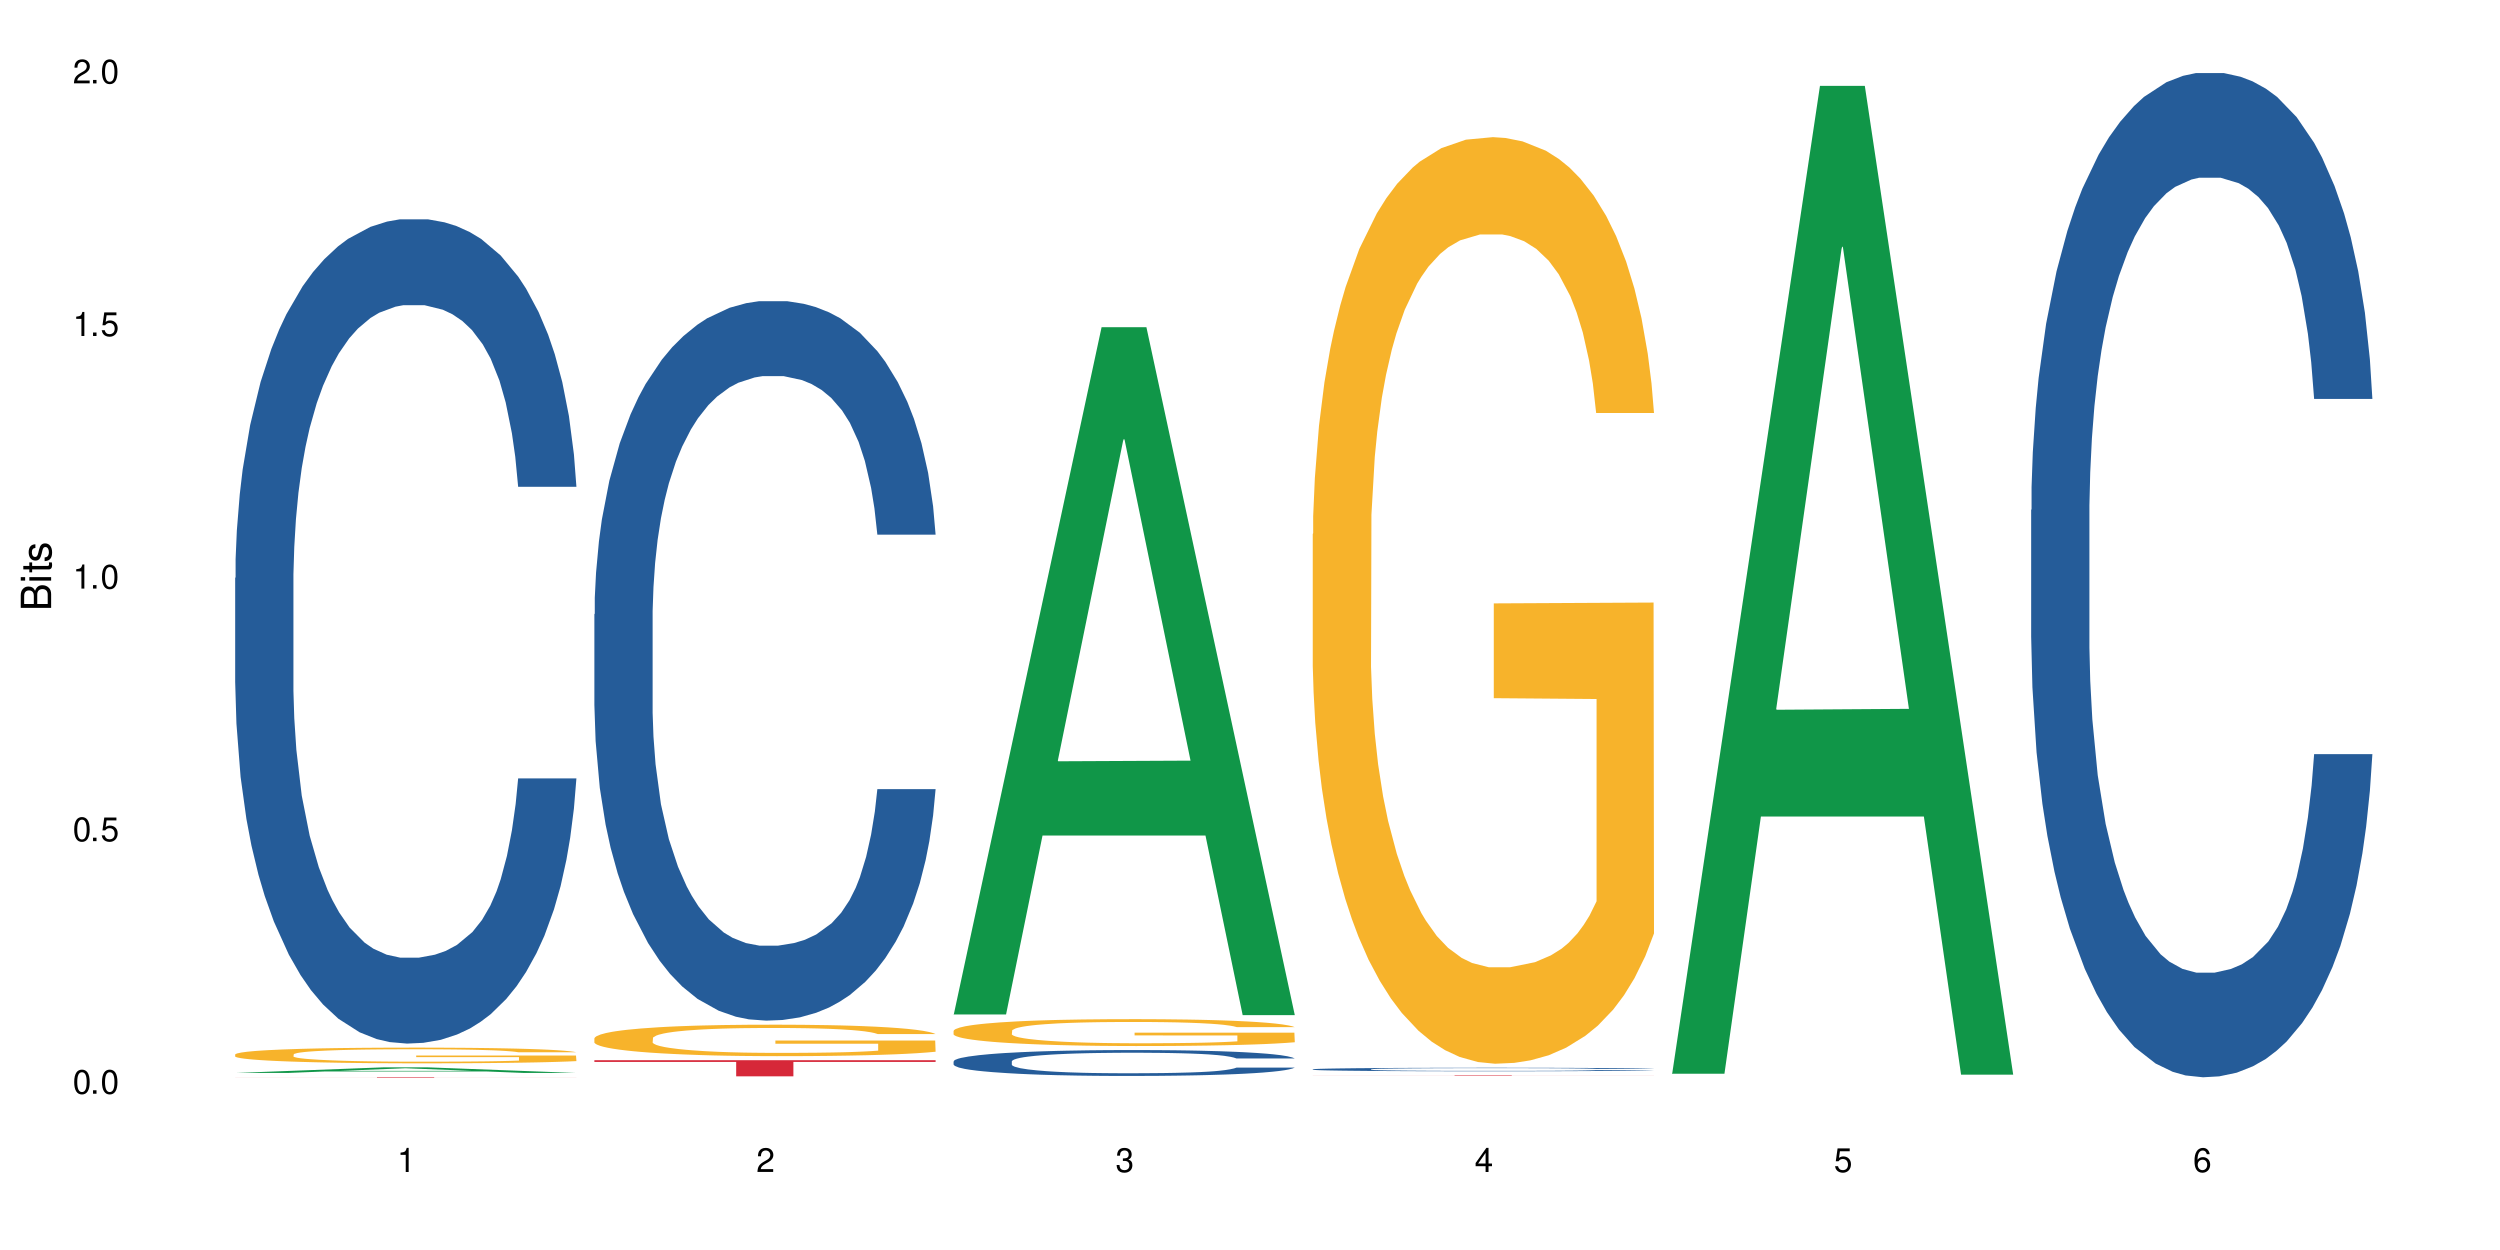
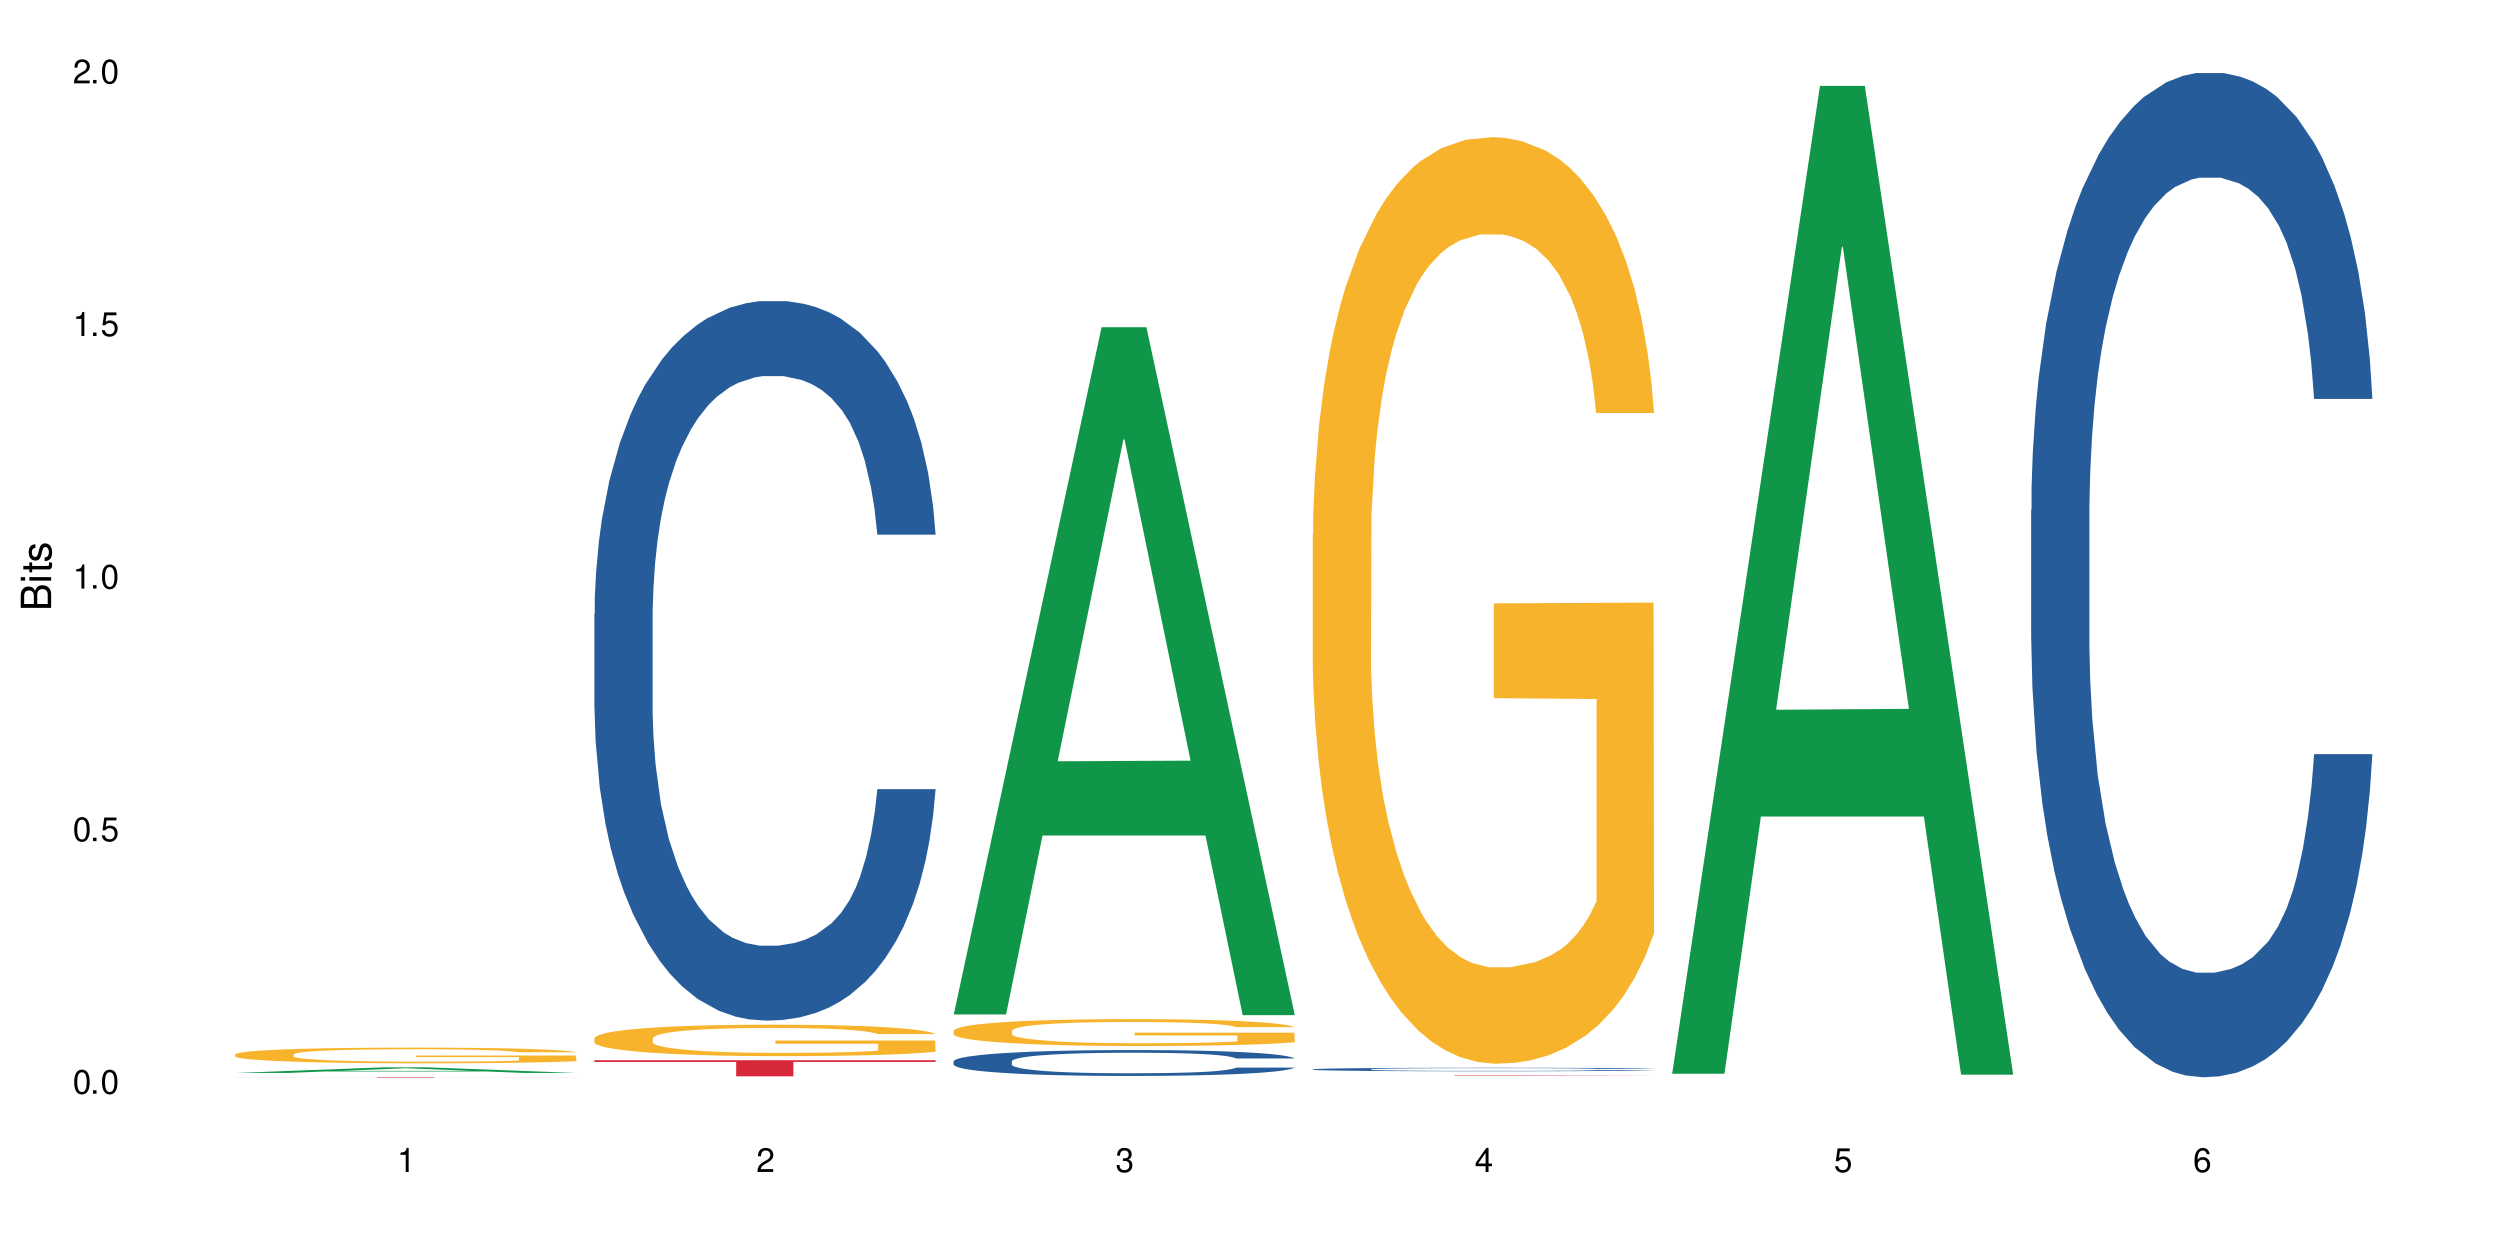
<svg xmlns="http://www.w3.org/2000/svg" xmlns:xlink="http://www.w3.org/1999/xlink" width="720" height="360" viewBox="0 0 720 360">
  <defs>
    <g>
      <g id="glyph-0-0">
</g>
      <g id="glyph-0-1">
        <path d="M 2.641 -6.938 C 2 -6.938 1.422 -6.656 1.078 -6.172 C 0.641 -5.562 0.406 -4.641 0.406 -3.359 C 0.406 -1.016 1.188 0.219 2.641 0.219 C 4.078 0.219 4.859 -1.016 4.859 -3.297 C 4.859 -4.641 4.656 -5.547 4.203 -6.172 C 3.844 -6.656 3.281 -6.938 2.641 -6.938 Z M 2.641 -6.188 C 3.547 -6.188 4 -5.25 4 -3.375 C 4 -1.406 3.562 -0.484 2.625 -0.484 C 1.734 -0.484 1.281 -1.438 1.281 -3.344 C 1.281 -5.25 1.734 -6.188 2.641 -6.188 Z M 2.641 -6.188 " />
      </g>
      <g id="glyph-0-2">
        <path d="M 1.828 -1 L 0.828 -1 L 0.828 0 L 1.828 0 Z M 1.828 -1 " />
      </g>
      <g id="glyph-0-3">
        <path d="M 4.562 -6.797 L 1.062 -6.797 L 0.547 -3.094 L 1.328 -3.094 C 1.719 -3.562 2.047 -3.734 2.578 -3.734 C 3.484 -3.734 4.062 -3.109 4.062 -2.094 C 4.062 -1.125 3.484 -0.531 2.578 -0.531 C 1.828 -0.531 1.375 -0.906 1.188 -1.672 L 0.328 -1.672 C 0.453 -1.109 0.547 -0.844 0.75 -0.594 C 1.125 -0.078 1.828 0.219 2.594 0.219 C 3.969 0.219 4.922 -0.781 4.922 -2.219 C 4.922 -3.562 4.031 -4.484 2.719 -4.484 C 2.25 -4.484 1.859 -4.359 1.469 -4.062 L 1.734 -5.969 L 4.562 -5.969 Z M 4.562 -6.797 " />
      </g>
      <g id="glyph-0-4">
        <path d="M 2.484 -4.938 L 2.484 0 L 3.328 0 L 3.328 -6.938 L 2.766 -6.938 C 2.469 -5.875 2.281 -5.734 0.984 -5.562 L 0.984 -4.938 Z M 2.484 -4.938 " />
      </g>
      <g id="glyph-0-5">
        <path d="M 4.859 -0.828 L 1.281 -0.828 C 1.359 -1.406 1.672 -1.781 2.5 -2.281 L 3.469 -2.828 C 4.406 -3.344 4.906 -4.062 4.906 -4.906 C 4.906 -5.484 4.672 -6.031 4.266 -6.406 C 3.859 -6.766 3.375 -6.938 2.719 -6.938 C 1.859 -6.938 1.219 -6.625 0.844 -6.031 C 0.609 -5.672 0.5 -5.234 0.484 -4.531 L 1.328 -4.531 C 1.359 -5.016 1.406 -5.281 1.531 -5.516 C 1.75 -5.938 2.188 -6.203 2.703 -6.203 C 3.469 -6.203 4.031 -5.641 4.031 -4.891 C 4.031 -4.344 3.719 -3.859 3.125 -3.516 L 2.234 -3 C 0.812 -2.172 0.406 -1.531 0.328 -0.016 L 4.859 -0.016 Z M 4.859 -0.828 " />
      </g>
      <g id="glyph-0-6">
        <path d="M 2.125 -3.188 L 2.578 -3.188 C 3.5 -3.188 3.984 -2.766 3.984 -1.922 C 3.984 -1.062 3.469 -0.531 2.594 -0.531 C 1.656 -0.531 1.203 -1 1.156 -2.016 L 0.312 -2.016 C 0.344 -1.453 0.438 -1.094 0.609 -0.781 C 0.953 -0.109 1.625 0.219 2.547 0.219 C 3.953 0.219 4.859 -0.625 4.859 -1.938 C 4.859 -2.828 4.516 -3.297 3.703 -3.594 C 4.344 -3.844 4.656 -4.328 4.656 -5.031 C 4.656 -6.219 3.875 -6.938 2.578 -6.938 C 1.203 -6.938 0.484 -6.172 0.453 -4.703 L 1.297 -4.703 C 1.312 -5.125 1.344 -5.359 1.453 -5.578 C 1.641 -5.969 2.062 -6.203 2.594 -6.203 C 3.344 -6.203 3.797 -5.75 3.797 -5 C 3.797 -4.516 3.609 -4.219 3.25 -4.047 C 3.016 -3.953 2.703 -3.922 2.125 -3.906 Z M 2.125 -3.188 " />
      </g>
      <g id="glyph-0-7">
        <path d="M 3.141 -1.672 L 3.141 0 L 3.984 0 L 3.984 -1.672 L 4.984 -1.672 L 4.984 -2.438 L 3.984 -2.438 L 3.984 -6.938 L 3.359 -6.938 L 0.266 -2.578 L 0.266 -1.672 Z M 3.141 -2.438 L 1 -2.438 L 3.141 -5.5 Z M 3.141 -2.438 " />
      </g>
      <g id="glyph-0-8">
        <path d="M 4.781 -5.125 C 4.609 -6.266 3.891 -6.938 2.844 -6.938 C 2.094 -6.938 1.422 -6.578 1.031 -5.953 C 0.594 -5.266 0.406 -4.422 0.406 -3.172 C 0.406 -2 0.578 -1.25 0.984 -0.641 C 1.359 -0.078 1.953 0.219 2.703 0.219 C 3.984 0.219 4.922 -0.75 4.922 -2.094 C 4.922 -3.375 4.062 -4.281 2.844 -4.281 C 2.172 -4.281 1.641 -4.031 1.281 -3.516 C 1.281 -5.234 1.828 -6.188 2.797 -6.188 C 3.391 -6.188 3.797 -5.797 3.938 -5.125 Z M 2.734 -3.531 C 3.547 -3.531 4.062 -2.953 4.062 -2.031 C 4.062 -1.156 3.484 -0.531 2.703 -0.531 C 1.922 -0.531 1.328 -1.188 1.328 -2.078 C 1.328 -2.938 1.906 -3.531 2.734 -3.531 Z M 2.734 -3.531 " />
      </g>
      <g id="glyph-1-0">
</g>
      <g id="glyph-1-1">
        <path d="M 0 -0.953 L 0 -4.891 C 0 -5.719 -0.234 -6.344 -0.734 -6.797 C -1.188 -7.234 -1.812 -7.469 -2.5 -7.469 C -3.547 -7.469 -4.188 -7 -4.625 -5.875 C -4.984 -6.688 -5.625 -7.094 -6.531 -7.094 C -7.172 -7.094 -7.734 -6.859 -8.141 -6.391 C -8.562 -5.922 -8.75 -5.344 -8.75 -4.5 L -8.75 -0.953 Z M -4.984 -2.062 L -7.766 -2.062 L -7.766 -4.219 C -7.766 -4.844 -7.688 -5.203 -7.453 -5.5 C -7.219 -5.812 -6.859 -5.969 -6.375 -5.969 C -5.891 -5.969 -5.531 -5.812 -5.297 -5.5 C -5.062 -5.203 -4.984 -4.844 -4.984 -4.219 Z M -0.984 -2.062 L -4 -2.062 L -4 -4.781 C -4 -5.766 -3.438 -6.359 -2.484 -6.359 C -1.547 -6.359 -0.984 -5.766 -0.984 -4.781 Z M -0.984 -2.062 " />
      </g>
      <g id="glyph-1-2">
        <path d="M -6.281 -1.797 L -6.281 -0.797 L 0 -0.797 L 0 -1.797 Z M -8.75 -1.797 L -8.75 -0.797 L -7.484 -0.797 L -7.484 -1.797 Z M -8.75 -1.797 " />
      </g>
      <g id="glyph-1-3">
        <path d="M -6.281 -3.047 L -6.281 -2.016 L -8.016 -2.016 L -8.016 -1.016 L -6.281 -1.016 L -6.281 -0.172 L -5.469 -0.172 L -5.469 -1.016 L -0.719 -1.016 C -0.078 -1.016 0.281 -1.453 0.281 -2.234 C 0.281 -2.5 0.25 -2.719 0.188 -3.047 L -0.641 -3.047 C -0.609 -2.906 -0.594 -2.766 -0.594 -2.562 C -0.594 -2.141 -0.719 -2.016 -1.156 -2.016 L -5.469 -2.016 L -5.469 -3.047 Z M -6.281 -3.047 " />
      </g>
      <g id="glyph-1-4">
        <path d="M -4.531 -5.25 C -5.766 -5.25 -6.469 -4.422 -6.469 -2.969 C -6.469 -1.516 -5.719 -0.562 -4.547 -0.562 C -3.562 -0.562 -3.094 -1.062 -2.734 -2.562 L -2.516 -3.484 C -2.344 -4.188 -2.094 -4.469 -1.641 -4.469 C -1.047 -4.469 -0.641 -3.875 -0.641 -3 C -0.641 -2.453 -0.797 -2 -1.062 -1.75 C -1.25 -1.594 -1.422 -1.531 -1.875 -1.469 L -1.875 -0.406 C -0.422 -0.453 0.281 -1.266 0.281 -2.922 C 0.281 -4.5 -0.5 -5.516 -1.719 -5.516 C -2.656 -5.516 -3.172 -4.984 -3.469 -3.734 L -3.703 -2.766 C -3.891 -1.953 -4.156 -1.609 -4.594 -1.609 C -5.188 -1.609 -5.547 -2.125 -5.547 -2.938 C -5.547 -3.75 -5.203 -4.172 -4.531 -4.203 Z M -4.531 -5.25 " />
      </g>
    </g>
  </defs>
  <rect x="-72" y="-36" width="864" height="432" fill="rgb(100%, 100%, 100%)" fill-opacity="1" />
  <path fill-rule="nonzero" fill="rgb(6.275%, 58.824%, 28.235%)" fill-opacity="1" d="M 67.73 309.012 L 67.836 309.012 L 110.359 307.398 L 123.273 307.398 L 166.008 309.012 L 150.992 309.012 L 140.281 308.59 L 93.352 308.59 L 82.852 309.012 L 67.73 309.012 L 97.863 308.418 L 135.977 308.414 L 116.973 307.664 L 116.766 307.66 L 116.555 307.664 L 97.758 308.414 L 97.863 308.418 Z M 67.73 309.012 " />
-   <path fill-rule="nonzero" fill="rgb(14.51%, 36.078%, 60%)" fill-opacity="1" d="M 67.73 166.449 L 67.852 166.234 L 67.852 161.027 L 68.211 152.781 L 69.051 142.363 L 69.887 135.203 L 72.047 122.402 L 75.043 110.031 L 78.156 100.484 L 80.434 94.844 L 82.473 90.504 L 87.145 82.473 L 90.145 78.352 L 93.379 74.66 L 97.332 70.973 L 100.211 68.805 L 106.684 65.332 L 111.477 63.812 L 115.191 63.16 L 123.223 63.16 L 128.016 64.027 L 131.492 65.113 L 135.324 66.852 L 138.562 68.805 L 144.195 73.578 L 149.227 79.652 L 151.504 83.125 L 155.102 89.852 L 157.855 96.363 L 159.773 102.004 L 161.934 110.031 L 163.848 119.797 L 165.289 130.863 L 166.008 140.195 L 149.227 140.195 L 148.391 131.516 L 147.43 124.789 L 145.633 115.891 L 143.836 109.598 L 141.316 103.305 L 139.039 99.184 L 135.926 95.059 L 133.168 92.457 L 130.293 90.504 L 127.535 89.199 L 122.262 87.898 L 116.148 87.898 L 113.871 88.332 L 109.199 90.07 L 106.684 91.586 L 103.086 94.625 L 100.57 97.445 L 97.574 101.785 L 95.535 105.477 L 93.02 111.117 L 91.223 116.109 L 89.184 123.27 L 87.984 128.695 L 86.906 134.77 L 85.949 141.93 L 85.23 149.523 L 84.75 157.555 L 84.508 165.367 L 84.508 199 L 84.75 206.812 L 85.348 215.926 L 86.906 229.164 L 89.184 240.664 L 91.82 249.777 L 94.336 256.289 L 95.777 259.324 L 97.691 262.797 L 100.688 267.137 L 105.004 271.477 L 107.52 273.215 L 111.355 274.949 L 115.312 275.816 L 120.586 275.816 L 125.258 274.949 L 128.375 273.863 L 131.609 272.129 L 136.043 268.438 L 138.801 264.969 L 141.199 260.844 L 142.996 256.723 L 144.195 253.25 L 145.992 246.523 L 147.43 239.145 L 148.508 231.551 L 149.227 224.172 L 166.008 224.172 L 165.289 232.852 L 164.207 241.316 L 163.129 247.609 L 161.453 255.203 L 159.535 261.93 L 156.777 269.523 L 154.5 274.516 L 151.504 279.941 L 148.75 284.062 L 145.754 287.75 L 141.316 292.09 L 138.441 294.262 L 135.324 296.215 L 131.609 297.949 L 126.938 299.469 L 121.902 300.336 L 117.227 300.555 L 112.195 300.121 L 108.48 299.254 L 103.566 297.301 L 97.453 293.395 L 93.02 289.27 L 89.543 285.148 L 86.547 280.809 L 83.191 274.949 L 78.875 265.402 L 76.238 258.023 L 74.441 251.949 L 72.406 243.484 L 70.969 235.891 L 69.289 223.738 L 68.09 208.332 L 67.73 196.395 Z M 67.73 166.449 " />
  <path fill-rule="nonzero" fill="rgb(96.863%, 70.196%, 16.863%)" fill-opacity="1" d="M 67.73 303.652 L 67.852 303.648 L 67.852 303.566 L 68.332 303.379 L 69.527 303.125 L 71.086 302.914 L 72.766 302.75 L 73.844 302.66 L 75.641 302.539 L 77.199 302.445 L 81.152 302.262 L 86.188 302.086 L 88.945 302.012 L 92.059 301.941 L 96.496 301.863 L 98.531 301.836 L 104.766 301.77 L 111.836 301.73 L 119.625 301.715 L 123.223 301.719 L 128.133 301.738 L 134.848 301.781 L 138.68 301.824 L 141.676 301.863 L 144.793 301.918 L 148.629 302 L 152.223 302.102 L 155.102 302.199 L 157.977 302.324 L 160.375 302.457 L 162.41 302.602 L 164.207 302.773 L 165.289 302.918 L 166.008 303.062 L 149.348 303.062 L 148.391 302.918 L 147.309 302.805 L 145.512 302.672 L 143.715 302.57 L 141.918 302.492 L 138.562 302.387 L 135.684 302.32 L 132.09 302.262 L 128.613 302.223 L 124.66 302.199 L 122.262 302.191 L 115.91 302.191 L 110.156 302.219 L 106.801 302.254 L 104.406 302.285 L 101.047 302.348 L 99.012 302.398 L 97.812 302.43 L 94.219 302.559 L 91.82 302.676 L 90.504 302.754 L 88.824 302.875 L 87.625 302.988 L 86.309 303.152 L 85.59 303.277 L 84.629 303.559 L 84.508 304.301 L 84.871 304.457 L 85.59 304.629 L 86.547 304.777 L 87.984 304.934 L 89.422 305.051 L 91.941 305.215 L 94.098 305.32 L 95.777 305.391 L 99.012 305.504 L 100.328 305.539 L 103.445 305.613 L 106.684 305.672 L 110.637 305.723 L 113.633 305.746 L 118.426 305.766 L 124.539 305.766 L 131.73 305.742 L 136.285 305.707 L 139.398 305.676 L 141.438 305.648 L 143.953 305.602 L 145.754 305.559 L 147.43 305.516 L 149.469 305.445 L 149.469 304.457 L 119.863 304.453 L 119.863 303.992 L 165.887 303.988 L 166.008 305.602 L 163.488 305.715 L 160.375 305.82 L 157.379 305.902 L 154.262 305.973 L 149.828 306.051 L 146.23 306.102 L 140.719 306.16 L 135.684 306.195 L 130.41 306.223 L 125.738 306.234 L 120.223 306.238 L 115.312 306.23 L 110.039 306.203 L 105.844 306.172 L 102.008 306.129 L 98.172 306.078 L 93.379 305.988 L 90.262 305.918 L 87.027 305.832 L 83.789 305.73 L 80.914 305.617 L 78.996 305.531 L 77.078 305.434 L 75.043 305.309 L 73.125 305.168 L 71.688 305.039 L 70.367 304.895 L 69.41 304.758 L 68.449 304.574 L 67.969 304.426 L 67.73 304.297 Z M 67.73 303.652 " />
  <path fill-rule="nonzero" fill="rgb(83.922%, 15.686%, 22.353%)" fill-opacity="1" d="M 67.73 310.176 L 166.008 310.176 L 166.008 310.191 L 125.047 310.191 L 125.047 310.336 L 108.57 310.336 L 108.57 310.191 L 67.73 310.191 Z M 67.73 310.176 " />
  <path fill-rule="nonzero" fill="rgb(14.51%, 36.078%, 60%)" fill-opacity="1" d="M 171.18 176.895 L 171.297 176.707 L 171.297 172.16 L 171.66 164.961 L 172.496 155.871 L 173.336 149.621 L 175.492 138.445 L 178.488 127.648 L 181.605 119.316 L 183.883 114.391 L 185.922 110.605 L 190.594 103.594 L 193.59 99.996 L 196.828 96.777 L 200.781 93.559 L 203.656 91.664 L 210.129 88.633 L 214.922 87.309 L 218.641 86.738 L 226.668 86.738 L 231.461 87.496 L 234.938 88.441 L 238.773 89.957 L 242.008 91.664 L 247.641 95.832 L 252.676 101.133 L 254.953 104.164 L 258.547 110.035 L 261.305 115.719 L 263.223 120.641 L 265.379 127.648 L 267.297 136.172 L 268.734 145.832 L 269.453 153.977 L 252.676 153.977 L 251.836 146.402 L 250.879 140.531 L 249.082 132.766 L 247.281 127.27 L 244.766 121.777 L 242.488 118.18 L 239.371 114.582 L 236.617 112.309 L 233.738 110.605 L 230.984 109.469 L 225.711 108.332 L 219.598 108.332 L 217.32 108.711 L 212.645 110.227 L 210.129 111.551 L 206.535 114.203 L 204.016 116.664 L 201.02 120.453 L 198.984 123.672 L 196.469 128.598 L 194.668 132.953 L 192.633 139.203 L 191.434 143.938 L 190.355 149.242 L 189.395 155.492 L 188.676 162.121 L 188.199 169.129 L 187.957 175.949 L 187.957 205.305 L 188.199 212.125 L 188.797 220.078 L 190.355 231.633 L 192.633 241.672 L 195.27 249.625 L 197.785 255.309 L 199.223 257.961 L 201.141 260.992 L 204.137 264.777 L 208.453 268.566 L 210.969 270.082 L 214.805 271.598 L 218.758 272.355 L 224.031 272.355 L 228.707 271.598 L 231.82 270.652 L 235.059 269.137 L 239.492 265.914 L 242.25 262.887 L 244.645 259.285 L 246.445 255.688 L 247.641 252.656 L 249.441 246.785 L 250.879 240.344 L 251.957 233.715 L 252.676 227.277 L 269.453 227.277 L 268.734 234.852 L 267.656 242.238 L 266.578 247.734 L 264.898 254.363 L 262.984 260.234 L 260.227 266.863 L 257.949 271.219 L 254.953 275.953 L 252.195 279.551 L 249.199 282.773 L 244.766 286.559 L 241.891 288.453 L 238.773 290.16 L 235.059 291.676 L 230.383 293 L 225.352 293.758 L 220.676 293.945 L 215.645 293.57 L 211.926 292.812 L 207.012 291.105 L 200.902 287.695 L 196.469 284.098 L 192.992 280.5 L 189.996 276.711 L 186.641 271.598 L 182.324 263.262 L 179.688 256.824 L 177.891 251.52 L 175.852 244.133 L 174.414 237.504 L 172.738 226.898 L 171.539 213.449 L 171.18 203.031 Z M 171.18 176.895 " />
  <path fill-rule="nonzero" fill="rgb(96.863%, 70.196%, 16.863%)" fill-opacity="1" d="M 171.18 298.992 L 171.297 298.984 L 171.297 298.816 L 171.777 298.445 L 172.977 297.934 L 174.535 297.512 L 176.211 297.18 L 177.293 297.004 L 179.09 296.758 L 180.648 296.574 L 184.602 296.203 L 189.637 295.855 L 192.391 295.703 L 195.508 295.562 L 199.941 295.406 L 201.98 295.348 L 208.211 295.215 L 215.281 295.133 L 223.074 295.109 L 226.668 295.117 L 231.582 295.148 L 238.293 295.242 L 242.129 295.324 L 245.125 295.406 L 248.242 295.516 L 252.078 295.68 L 255.672 295.879 L 258.547 296.078 L 261.426 296.324 L 263.82 296.59 L 265.859 296.879 L 267.656 297.227 L 268.734 297.52 L 269.453 297.809 L 252.797 297.809 L 251.836 297.52 L 250.758 297.293 L 248.961 297.02 L 247.164 296.824 L 245.363 296.664 L 242.008 296.449 L 239.133 296.316 L 235.539 296.203 L 232.062 296.129 L 228.105 296.078 L 225.711 296.062 L 219.359 296.062 L 213.605 296.117 L 210.25 296.184 L 207.852 296.25 L 204.496 296.375 L 202.461 296.477 L 201.262 296.543 L 197.664 296.797 L 195.27 297.031 L 193.949 297.188 L 192.273 297.434 L 191.074 297.66 L 189.754 297.988 L 189.035 298.238 L 188.078 298.801 L 187.957 300.293 L 188.316 300.605 L 189.035 300.945 L 189.996 301.242 L 191.434 301.559 L 192.871 301.797 L 195.387 302.121 L 197.547 302.336 L 199.223 302.477 L 202.461 302.699 L 203.777 302.773 L 206.895 302.926 L 210.129 303.039 L 214.086 303.141 L 217.082 303.188 L 221.875 303.23 L 227.988 303.23 L 235.18 303.18 L 239.73 303.113 L 242.848 303.047 L 244.887 302.992 L 247.402 302.898 L 249.199 302.816 L 250.879 302.727 L 252.914 302.586 L 252.914 300.605 L 223.312 300.598 L 223.312 299.672 L 269.336 299.664 L 269.453 302.898 L 266.938 303.121 L 263.82 303.34 L 260.824 303.504 L 257.711 303.645 L 253.273 303.801 L 249.68 303.902 L 244.168 304.016 L 239.133 304.09 L 233.859 304.141 L 229.184 304.168 L 223.672 304.176 L 218.758 304.156 L 213.484 304.109 L 209.289 304.043 L 205.457 303.961 L 201.621 303.852 L 196.828 303.676 L 193.711 303.535 L 190.473 303.363 L 187.238 303.156 L 184.363 302.934 L 182.445 302.758 L 180.527 302.559 L 178.488 302.312 L 176.57 302.031 L 175.133 301.773 L 173.816 301.484 L 172.855 301.211 L 171.898 300.84 L 171.418 300.539 L 171.18 300.285 Z M 171.18 298.992 " />
  <path fill-rule="nonzero" fill="rgb(83.922%, 15.686%, 22.353%)" fill-opacity="1" d="M 171.18 305.336 L 269.453 305.336 L 269.453 305.832 L 228.496 305.836 L 228.496 309.977 L 212.02 309.977 L 212.02 305.84 L 211.777 305.832 L 171.18 305.832 Z M 171.18 305.336 " />
  <path fill-rule="nonzero" fill="rgb(6.275%, 58.824%, 28.235%)" fill-opacity="1" d="M 274.629 292.168 L 274.73 291.984 L 317.254 94.242 L 330.168 94.242 L 372.902 292.355 L 357.887 292.355 L 347.18 240.641 L 300.246 240.641 L 289.746 292.168 L 274.629 292.168 L 304.762 219.25 L 342.875 219.062 L 323.871 126.613 L 323.66 126.426 L 323.449 126.984 L 304.656 219.062 L 304.762 219.25 Z M 274.629 292.168 " />
  <path fill-rule="nonzero" fill="rgb(14.51%, 36.078%, 60%)" fill-opacity="1" d="M 274.629 305.664 L 274.746 305.656 L 274.746 305.492 L 275.105 305.234 L 275.945 304.906 L 276.785 304.68 L 278.941 304.281 L 281.938 303.891 L 285.055 303.59 L 287.332 303.414 L 289.367 303.277 L 294.043 303.027 L 297.039 302.898 L 300.273 302.781 L 304.23 302.664 L 307.105 302.598 L 313.578 302.488 L 318.371 302.441 L 322.086 302.422 L 330.117 302.422 L 334.91 302.449 L 338.387 302.48 L 342.223 302.535 L 345.457 302.598 L 351.09 302.746 L 356.125 302.938 L 358.402 303.047 L 361.996 303.258 L 364.754 303.461 L 366.672 303.641 L 368.828 303.891 L 370.746 304.199 L 372.184 304.547 L 372.902 304.84 L 356.125 304.84 L 355.285 304.566 L 354.324 304.355 L 352.527 304.074 L 350.73 303.879 L 348.215 303.68 L 345.938 303.551 L 342.82 303.422 L 340.062 303.34 L 337.188 303.277 L 334.43 303.238 L 329.156 303.195 L 323.047 303.195 L 320.77 303.211 L 316.094 303.266 L 313.578 303.312 L 309.98 303.406 L 307.465 303.496 L 304.469 303.633 L 302.434 303.75 L 299.914 303.926 L 298.117 304.082 L 296.078 304.309 L 294.883 304.477 L 293.801 304.668 L 292.844 304.895 L 292.125 305.133 L 291.645 305.383 L 291.406 305.629 L 291.406 306.684 L 291.645 306.93 L 292.246 307.215 L 293.801 307.633 L 296.078 307.992 L 298.715 308.277 L 301.234 308.484 L 302.672 308.578 L 304.59 308.688 L 307.586 308.824 L 311.898 308.961 L 314.418 309.016 L 318.25 309.066 L 322.207 309.094 L 327.48 309.094 L 332.152 309.066 L 335.27 309.035 L 338.508 308.98 L 342.941 308.863 L 345.695 308.754 L 348.094 308.625 L 349.891 308.496 L 351.09 308.387 L 352.887 308.176 L 354.324 307.945 L 355.406 307.707 L 356.125 307.473 L 372.902 307.473 L 372.184 307.746 L 371.105 308.012 L 370.027 308.211 L 368.348 308.449 L 366.43 308.66 L 363.676 308.898 L 361.398 309.055 L 358.402 309.227 L 355.645 309.355 L 352.648 309.469 L 348.215 309.605 L 345.336 309.676 L 342.223 309.734 L 338.508 309.789 L 333.832 309.84 L 328.797 309.863 L 324.125 309.871 L 319.09 309.859 L 315.375 309.832 L 310.461 309.77 L 304.348 309.648 L 299.914 309.52 L 296.438 309.387 L 293.441 309.254 L 290.086 309.066 L 285.773 308.77 L 283.137 308.535 L 281.34 308.348 L 279.301 308.082 L 277.863 307.844 L 276.184 307.461 L 274.988 306.977 L 274.629 306.602 Z M 274.629 305.664 " />
  <path fill-rule="nonzero" fill="rgb(96.863%, 70.196%, 16.863%)" fill-opacity="1" d="M 274.629 296.832 L 274.746 296.824 L 274.746 296.684 L 275.227 296.367 L 276.426 295.93 L 277.984 295.566 L 279.66 295.285 L 280.738 295.137 L 282.535 294.926 L 284.094 294.77 L 288.051 294.449 L 293.082 294.152 L 295.84 294.027 L 298.957 293.906 L 303.391 293.773 L 305.43 293.723 L 311.66 293.609 L 318.73 293.539 L 326.52 293.516 L 330.117 293.523 L 335.031 293.551 L 341.742 293.629 L 345.578 293.699 L 348.574 293.773 L 351.688 293.863 L 355.523 294.004 L 359.121 294.176 L 361.996 294.344 L 364.871 294.555 L 367.27 294.781 L 369.309 295.031 L 371.105 295.328 L 372.184 295.574 L 372.902 295.82 L 356.242 295.82 L 355.285 295.574 L 354.207 295.383 L 352.41 295.148 L 350.609 294.98 L 348.812 294.848 L 345.457 294.664 L 342.582 294.551 L 338.984 294.449 L 335.512 294.387 L 331.555 294.344 L 329.156 294.332 L 322.805 294.332 L 317.055 294.379 L 313.699 294.438 L 311.301 294.492 L 307.945 294.598 L 305.906 294.684 L 304.707 294.738 L 301.113 294.961 L 298.715 295.156 L 297.398 295.293 L 295.719 295.504 L 294.523 295.695 L 293.203 295.977 L 292.484 296.191 L 291.527 296.672 L 291.406 297.941 L 291.766 298.211 L 292.484 298.5 L 293.441 298.754 L 294.883 299.023 L 296.32 299.23 L 298.836 299.504 L 300.992 299.688 L 302.672 299.809 L 305.906 300 L 307.227 300.062 L 310.34 300.191 L 313.578 300.289 L 317.531 300.375 L 320.527 300.418 L 325.324 300.453 L 331.434 300.453 L 338.625 300.41 L 343.18 300.352 L 346.297 300.297 L 348.332 300.246 L 350.852 300.168 L 352.648 300.098 L 354.324 300.02 L 356.363 299.902 L 356.363 298.211 L 326.762 298.203 L 326.762 297.414 L 372.781 297.406 L 372.902 300.168 L 370.387 300.359 L 367.27 300.543 L 364.273 300.688 L 361.156 300.805 L 356.723 300.941 L 353.129 301.023 L 347.613 301.125 L 342.582 301.188 L 337.309 301.23 L 332.633 301.25 L 327.121 301.258 L 322.207 301.242 L 316.934 301.203 L 312.738 301.145 L 308.902 301.074 L 305.07 300.984 L 300.273 300.836 L 297.16 300.715 L 293.922 300.566 L 290.688 300.391 L 287.809 300.199 L 285.895 300.051 L 283.977 299.879 L 281.938 299.668 L 280.02 299.426 L 278.582 299.207 L 277.262 298.961 L 276.305 298.727 L 275.348 298.41 L 274.867 298.156 L 274.629 297.938 Z M 274.629 296.832 " />
  <path fill-rule="nonzero" fill="rgb(14.51%, 36.078%, 60%)" fill-opacity="1" d="M 378.074 307.953 L 378.195 307.953 L 378.195 307.934 L 378.555 307.898 L 379.395 307.852 L 380.23 307.82 L 382.391 307.766 L 385.387 307.715 L 388.5 307.676 L 390.777 307.648 L 392.816 307.633 L 397.492 307.598 L 400.488 307.578 L 403.723 307.562 L 407.676 307.547 L 410.555 307.539 L 417.027 307.523 L 421.82 307.52 L 425.535 307.516 L 433.566 307.516 L 438.359 307.52 L 441.836 307.523 L 445.668 307.531 L 448.906 307.539 L 454.539 307.559 L 459.57 307.586 L 461.848 307.602 L 465.445 307.629 L 468.199 307.656 L 470.117 307.68 L 472.277 307.715 L 474.191 307.758 L 475.633 307.805 L 476.352 307.844 L 459.57 307.844 L 458.734 307.805 L 457.773 307.777 L 455.977 307.738 L 454.18 307.715 L 451.66 307.688 L 449.383 307.668 L 446.27 307.652 L 443.512 307.641 L 440.637 307.633 L 437.879 307.625 L 432.605 307.621 L 424.215 307.621 L 419.543 307.629 L 417.027 307.637 L 413.43 307.648 L 410.914 307.66 L 407.918 307.68 L 405.879 307.695 L 403.363 307.719 L 401.566 307.742 L 399.527 307.77 L 398.328 307.793 L 397.25 307.82 L 396.293 307.852 L 395.574 307.883 L 395.094 307.918 L 394.855 307.949 L 394.855 308.094 L 395.094 308.125 L 395.691 308.164 L 397.25 308.223 L 399.527 308.27 L 402.164 308.309 L 404.68 308.336 L 406.121 308.352 L 408.035 308.363 L 411.035 308.383 L 415.348 308.402 L 417.863 308.41 L 421.699 308.418 L 435.602 308.418 L 438.719 308.41 L 441.953 308.402 L 446.387 308.387 L 449.145 308.375 L 451.543 308.355 L 453.34 308.34 L 454.539 308.324 L 456.336 308.297 L 457.773 308.266 L 458.852 308.23 L 459.57 308.199 L 476.352 308.199 L 475.633 308.238 L 474.555 308.273 L 473.473 308.301 L 471.797 308.332 L 469.879 308.359 L 467.121 308.395 L 464.844 308.414 L 461.848 308.438 L 459.094 308.453 L 456.098 308.469 L 451.66 308.488 L 448.785 308.5 L 445.668 308.508 L 441.953 308.516 L 437.281 308.52 L 432.246 308.523 L 422.539 308.523 L 418.824 308.52 L 413.91 308.512 L 407.797 308.496 L 403.363 308.477 L 399.887 308.461 L 396.891 308.441 L 393.535 308.418 L 389.223 308.375 L 386.586 308.344 L 384.785 308.316 L 382.75 308.281 L 381.312 308.25 L 379.633 308.199 L 378.434 308.133 L 378.074 308.082 Z M 378.074 307.953 " />
  <path fill-rule="nonzero" fill="rgb(96.863%, 70.196%, 16.863%)" fill-opacity="1" d="M 378.074 153.793 L 378.195 153.551 L 378.195 148.676 L 378.676 137.711 L 379.871 122.602 L 381.43 110.172 L 383.109 100.422 L 384.188 95.305 L 385.984 87.992 L 387.543 82.633 L 391.496 71.664 L 396.531 61.43 L 399.289 57.043 L 402.402 52.898 L 406.84 48.27 L 408.875 46.562 L 415.109 42.664 L 422.18 40.227 L 429.969 39.496 L 433.566 39.738 L 438.48 40.715 L 445.191 43.395 L 449.023 45.832 L 452.02 48.27 L 455.137 51.438 L 458.973 56.312 L 462.566 62.16 L 465.445 68.008 L 468.32 75.32 L 470.719 83.121 L 472.754 91.648 L 474.555 101.887 L 475.633 110.414 L 476.352 118.945 L 459.691 118.945 L 458.734 110.414 L 457.652 103.836 L 455.855 95.793 L 454.059 89.941 L 452.262 85.312 L 448.906 78.977 L 446.027 75.078 L 442.434 71.664 L 438.957 69.473 L 435.004 68.008 L 432.605 67.523 L 426.254 67.523 L 420.5 69.227 L 417.145 71.18 L 414.75 73.129 L 411.395 76.781 L 409.355 79.707 L 408.156 81.656 L 404.562 89.211 L 402.164 96.035 L 400.848 100.668 L 399.168 107.977 L 397.969 114.559 L 396.652 124.305 L 395.934 131.617 L 394.973 148.188 L 394.855 192.055 L 395.215 201.316 L 395.934 211.309 L 396.891 220.082 L 398.328 229.344 L 399.766 236.41 L 402.285 245.914 L 404.441 252.25 L 406.121 256.395 L 409.355 262.973 L 410.672 265.168 L 413.789 269.555 L 417.027 272.965 L 420.98 275.891 L 423.977 277.352 L 428.77 278.57 L 434.883 278.57 L 442.074 277.109 L 446.629 275.16 L 449.746 273.211 L 451.781 271.504 L 454.297 268.824 L 456.098 266.387 L 457.773 263.707 L 459.812 259.562 L 459.812 201.316 L 430.211 201.074 L 430.211 173.777 L 476.23 173.535 L 476.352 268.824 L 473.832 275.402 L 470.719 281.738 L 467.723 286.613 L 464.605 290.758 L 460.172 295.387 L 456.574 298.312 L 451.062 301.723 L 446.027 303.918 L 440.754 305.379 L 436.082 306.109 L 430.57 306.355 L 425.656 305.867 L 420.383 304.402 L 416.188 302.453 L 412.352 300.016 L 408.516 296.848 L 403.723 291.73 L 400.605 287.59 L 397.371 282.469 L 394.133 276.379 L 391.258 269.797 L 389.34 264.68 L 387.422 258.832 L 385.387 251.52 L 383.469 243.234 L 382.031 235.68 L 380.711 227.148 L 379.754 219.105 L 378.793 208.141 L 378.316 199.367 L 378.074 191.812 Z M 378.074 153.793 " />
-   <path fill-rule="nonzero" fill="rgb(83.922%, 15.686%, 22.353%)" fill-opacity="1" d="M 378.074 309.688 L 476.352 309.688 L 476.352 309.703 L 435.391 309.703 L 435.391 309.828 L 418.914 309.828 L 418.914 309.703 L 378.074 309.703 Z M 378.074 309.688 " />
+   <path fill-rule="nonzero" fill="rgb(83.922%, 15.686%, 22.353%)" fill-opacity="1" d="M 378.074 309.688 L 476.352 309.688 L 476.352 309.703 L 435.391 309.828 L 418.914 309.828 L 418.914 309.703 L 378.074 309.703 Z M 378.074 309.688 " />
  <path fill-rule="nonzero" fill="rgb(6.275%, 58.824%, 28.235%)" fill-opacity="1" d="M 481.523 309.227 L 481.629 308.961 L 524.152 24.723 L 537.066 24.723 L 579.797 309.496 L 564.785 309.496 L 554.074 235.16 L 507.141 235.16 L 496.641 309.227 L 481.523 309.227 L 511.656 204.41 L 549.77 204.145 L 530.766 71.25 L 530.555 70.98 L 530.348 71.785 L 511.551 204.145 L 511.656 204.41 Z M 481.523 309.227 " />
  <path fill-rule="nonzero" fill="rgb(14.51%, 36.078%, 60%)" fill-opacity="1" d="M 584.973 146.879 L 585.09 146.613 L 585.09 140.27 L 585.449 130.223 L 586.289 117.535 L 587.129 108.812 L 589.285 93.215 L 592.281 78.145 L 595.398 66.512 L 597.676 59.641 L 599.711 54.352 L 604.387 44.57 L 607.383 39.547 L 610.617 35.055 L 614.574 30.559 L 617.449 27.914 L 623.922 23.684 L 628.715 21.836 L 632.43 21.043 L 640.461 21.043 L 645.254 22.098 L 648.73 23.422 L 652.566 25.535 L 655.801 27.914 L 661.434 33.73 L 666.469 41.133 L 668.746 45.363 L 672.34 53.559 L 675.098 61.488 L 677.016 68.363 L 679.172 78.145 L 681.09 90.039 L 682.527 103.523 L 683.246 114.891 L 666.469 114.891 L 665.629 104.316 L 664.672 96.121 L 662.871 85.281 L 661.074 77.617 L 658.559 69.949 L 656.281 64.926 L 653.164 59.902 L 650.406 56.73 L 647.531 54.352 L 644.773 52.766 L 639.504 51.18 L 633.391 51.18 L 631.113 51.707 L 626.438 53.824 L 623.922 55.672 L 620.328 59.375 L 617.809 62.812 L 614.812 68.098 L 612.777 72.594 L 610.258 79.465 L 608.461 85.547 L 606.426 94.27 L 605.227 100.879 L 604.148 108.281 L 603.188 117.008 L 602.469 126.258 L 601.988 136.039 L 601.75 145.559 L 601.75 186.535 L 601.988 196.051 L 602.59 207.156 L 604.148 223.281 L 606.426 237.293 L 609.059 248.395 L 611.578 256.328 L 613.016 260.027 L 614.934 264.258 L 617.93 269.547 L 622.242 274.832 L 624.762 276.945 L 628.598 279.062 L 632.551 280.121 L 637.824 280.121 L 642.5 279.062 L 645.613 277.742 L 648.852 275.625 L 653.285 271.133 L 656.043 266.902 L 658.438 261.879 L 660.234 256.855 L 661.434 252.625 L 663.23 244.43 L 664.672 235.441 L 665.75 226.188 L 666.469 217.199 L 683.246 217.199 L 682.527 227.773 L 681.449 238.086 L 680.371 245.754 L 678.691 255.004 L 676.773 263.199 L 674.02 272.453 L 671.742 278.535 L 668.746 285.141 L 665.988 290.164 L 662.992 294.66 L 658.559 299.945 L 655.68 302.59 L 652.566 304.969 L 648.852 307.086 L 644.176 308.934 L 639.141 309.992 L 634.469 310.258 L 629.434 309.727 L 625.719 308.672 L 620.805 306.293 L 614.695 301.531 L 610.258 296.512 L 606.785 291.488 L 603.789 286.199 L 600.43 279.062 L 596.117 267.43 L 593.48 258.441 L 591.684 251.039 L 589.645 240.73 L 588.207 231.477 L 586.527 216.672 L 585.332 197.902 L 584.973 183.363 Z M 584.973 146.879 " />
  <g fill="rgb(0%, 0%, 0%)" fill-opacity="1">
    <use xlink:href="#glyph-0-1" x="20.965" y="314.993" />
    <use xlink:href="#glyph-0-2" x="25.965" y="314.993" />
    <use xlink:href="#glyph-0-1" x="28.965" y="314.993" />
  </g>
  <g fill="rgb(0%, 0%, 0%)" fill-opacity="1">
    <use xlink:href="#glyph-0-1" x="20.965" y="242.251" />
    <use xlink:href="#glyph-0-2" x="25.965" y="242.251" />
    <use xlink:href="#glyph-0-3" x="28.965" y="242.251" />
  </g>
  <g fill="rgb(0%, 0%, 0%)" fill-opacity="1">
    <use xlink:href="#glyph-0-4" x="20.965" y="169.509" />
    <use xlink:href="#glyph-0-2" x="25.965" y="169.509" />
    <use xlink:href="#glyph-0-1" x="28.965" y="169.509" />
  </g>
  <g fill="rgb(0%, 0%, 0%)" fill-opacity="1">
    <use xlink:href="#glyph-0-4" x="20.965" y="96.767" />
    <use xlink:href="#glyph-0-2" x="25.965" y="96.767" />
    <use xlink:href="#glyph-0-3" x="28.965" y="96.767" />
  </g>
  <g fill="rgb(0%, 0%, 0%)" fill-opacity="1">
    <use xlink:href="#glyph-0-5" x="20.965" y="24.024" />
    <use xlink:href="#glyph-0-2" x="25.965" y="24.024" />
    <use xlink:href="#glyph-0-1" x="28.965" y="24.024" />
  </g>
  <g fill="rgb(0%, 0%, 0%)" fill-opacity="1">
    <use xlink:href="#glyph-0-4" x="114.367" y="337.532" />
  </g>
  <g fill="rgb(0%, 0%, 0%)" fill-opacity="1">
    <use xlink:href="#glyph-0-5" x="217.816" y="337.532" />
  </g>
  <g fill="rgb(0%, 0%, 0%)" fill-opacity="1">
    <use xlink:href="#glyph-0-6" x="321.266" y="337.532" />
  </g>
  <g fill="rgb(0%, 0%, 0%)" fill-opacity="1">
    <use xlink:href="#glyph-0-7" x="424.711" y="337.532" />
  </g>
  <g fill="rgb(0%, 0%, 0%)" fill-opacity="1">
    <use xlink:href="#glyph-0-3" x="528.16" y="337.532" />
  </g>
  <g fill="rgb(0%, 0%, 0%)" fill-opacity="1">
    <use xlink:href="#glyph-0-8" x="631.609" y="337.532" />
  </g>
  <g fill="rgb(0%, 0%, 0%)" fill-opacity="1">
    <use xlink:href="#glyph-1-1" x="14.725" y="176.012" />
    <use xlink:href="#glyph-1-2" x="14.725" y="168.012" />
    <use xlink:href="#glyph-1-3" x="14.725" y="165.012" />
    <use xlink:href="#glyph-1-4" x="14.725" y="162.012" />
  </g>
</svg>